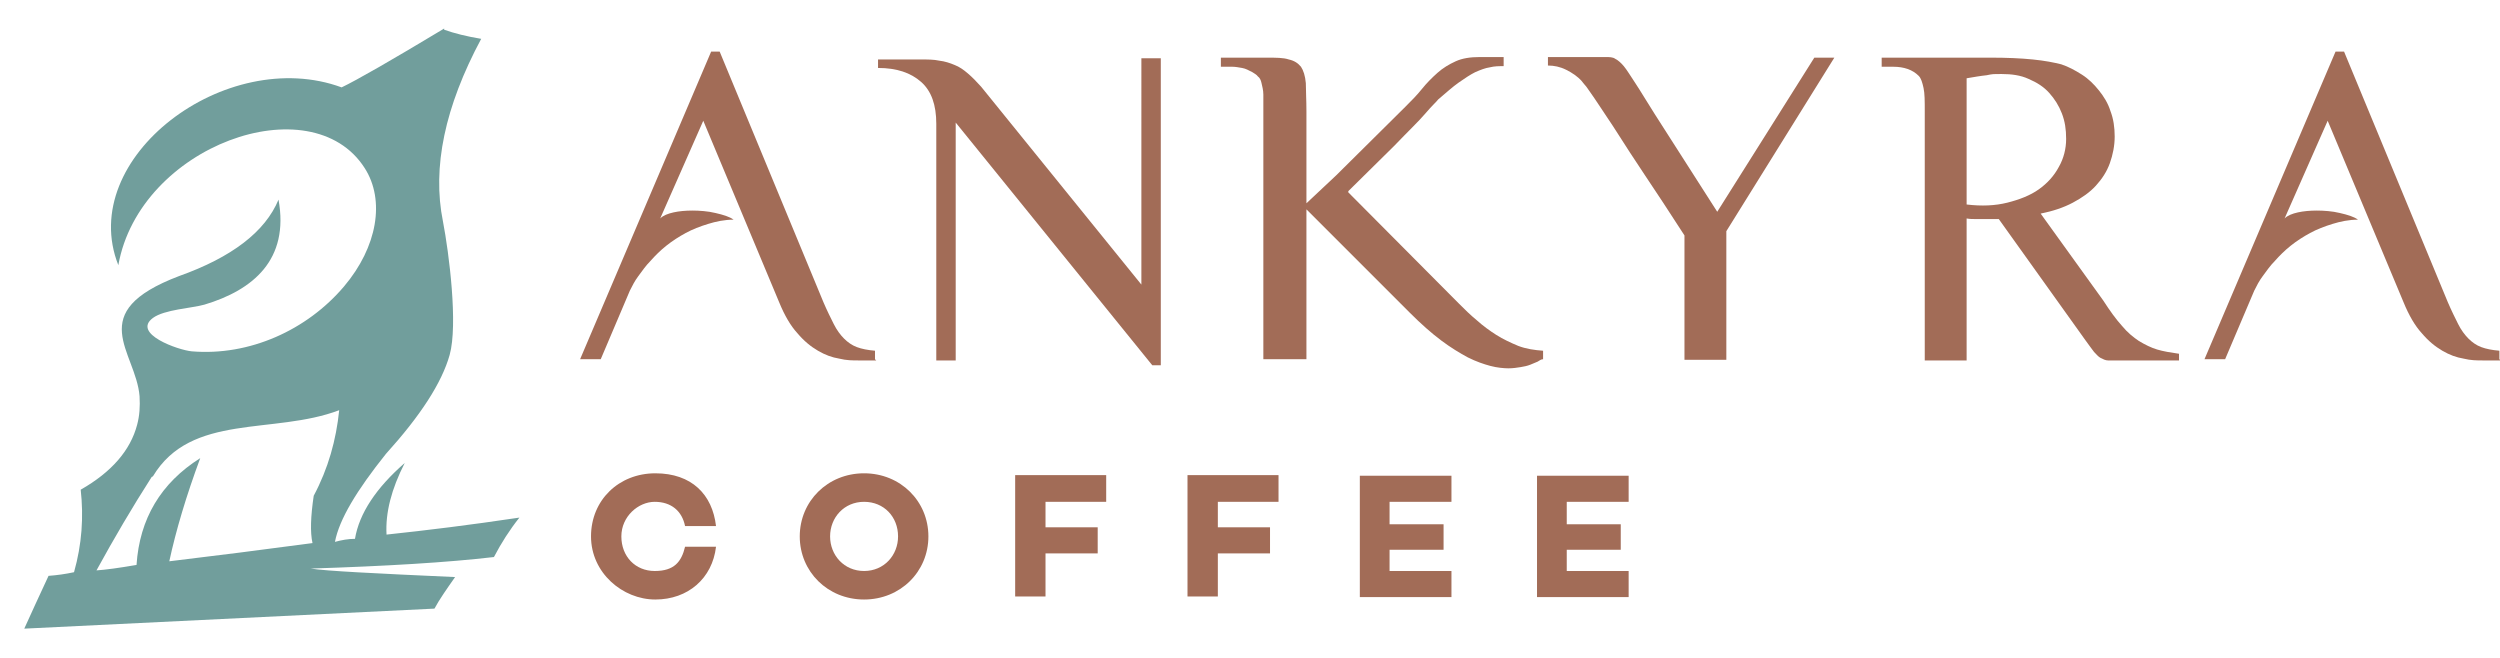
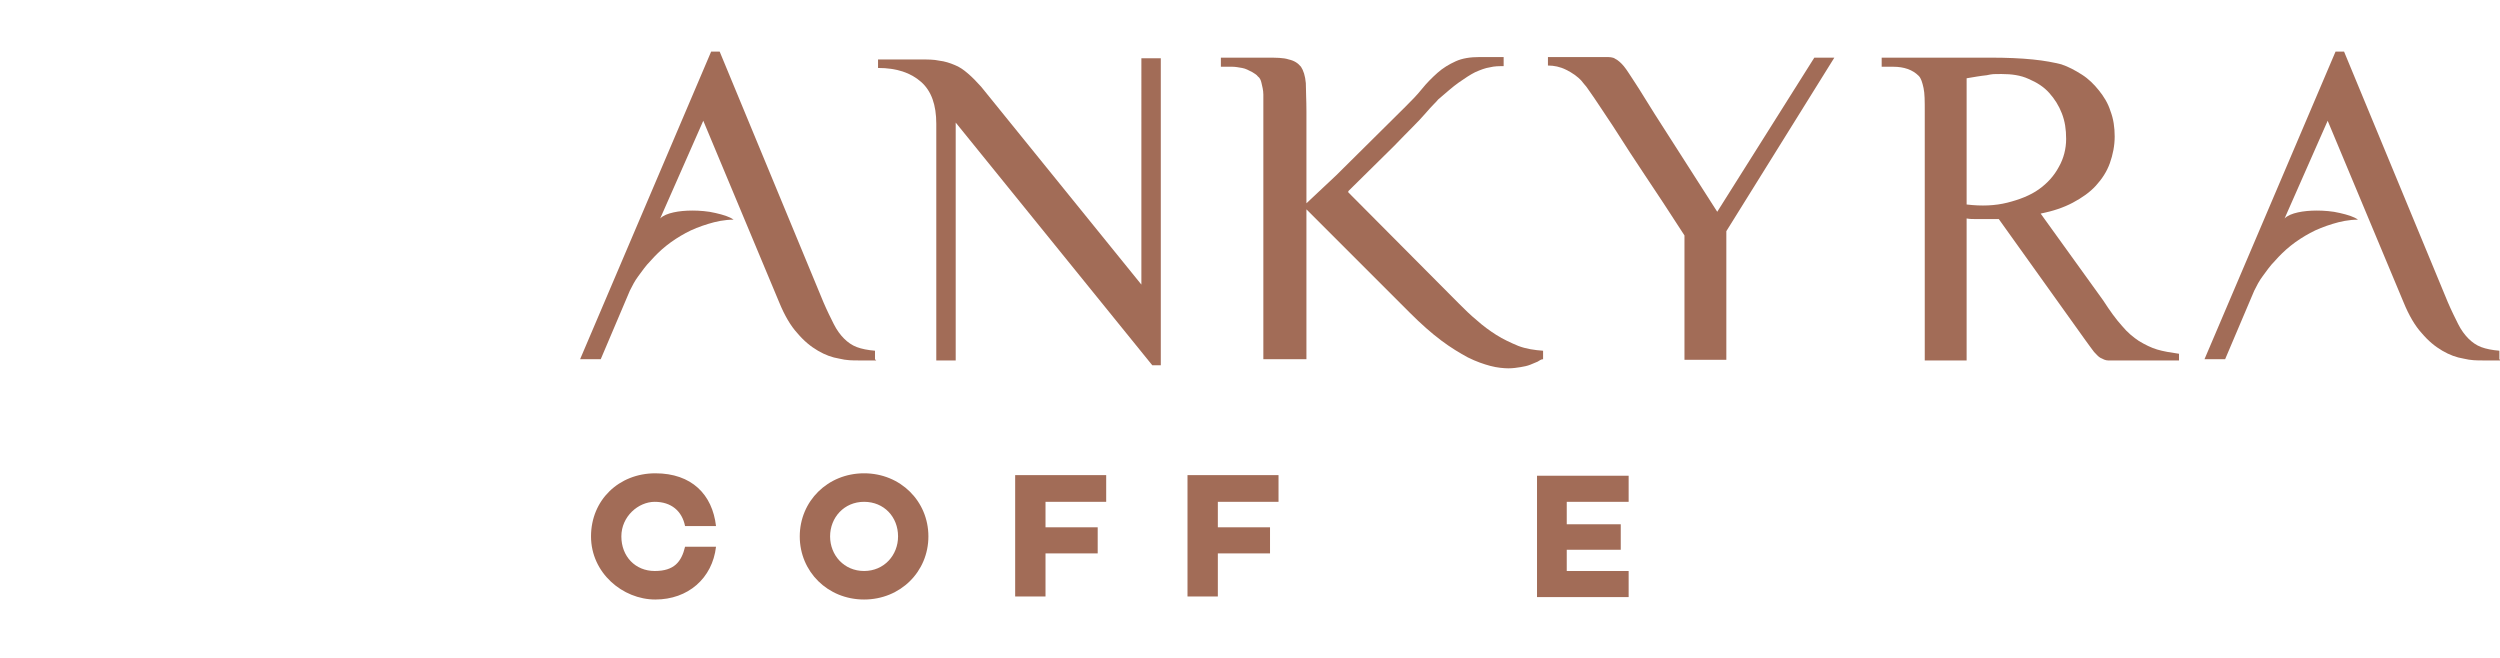
<svg xmlns="http://www.w3.org/2000/svg" id="Layer_1" version="1.1" viewBox="0 0 412 108.4">
  <defs>
    <style> .st0 { fill: #a26c57; } .st1 { fill: #719e9c; fill-rule: evenodd; } .st2 { fill: none; stroke: #000; stroke-miterlimit: 10; stroke-width: 3px; } </style>
  </defs>
  <path d="M95.1-174h8.1l-10.2,33.2h-9l-5.7-22.3-5.8,22.3h-9l-10.2-33.2h8.5l6.2,25.2,6.1-25.3h8.9l6,25.2,6.1-25.1Z" />
  <path d="M108.2-145.1c-3.2-3.2-4.9-7.3-4.9-12.4s1.6-9.2,4.9-12.4c3.3-3.1,7.4-4.7,12.2-4.7s8.9,1.6,12.2,4.7c3.3,3.1,4.9,7.2,4.9,12.4s-1.6,9.3-5,12.4c-3.3,3.2-7.4,4.7-12.3,4.7-4.7.1-8.7-1.5-12-4.7ZM120.4-147.5c2.4,0,4.4-.9,6.1-2.6,1.7-1.7,2.5-4.2,2.5-7.4s-.8-5.6-2.5-7.3-3.7-2.6-6.1-2.6-4.4.9-6,2.6-2.5,4.2-2.5,7.4.8,5.7,2.5,7.4c1.6,1.7,3.6,2.5,6,2.5Z" />
-   <path d="M143.5-145.1c-3.2-3.2-4.9-7.3-4.9-12.4s1.6-9.2,4.9-12.4c3.3-3.1,7.4-4.7,12.2-4.7s8.9,1.6,12.2,4.7c3.3,3.1,4.9,7.2,4.9,12.4s-1.6,9.3-5,12.4c-3.3,3.2-7.4,4.7-12.3,4.7-4.7.1-8.8-1.5-12-4.7ZM155.7-147.5c2.4,0,4.4-.9,6.1-2.6,1.7-1.7,2.5-4.2,2.5-7.4s-.8-5.6-2.5-7.3-3.7-2.6-6.1-2.6-4.4.9-6,2.6-2.5,4.2-2.5,7.4.8,5.7,2.5,7.4c1.6,1.7,3.6,2.5,6,2.5Z" />
  <path d="M179.4-145.1c-3-3.2-4.5-7.3-4.5-12.3s1.5-9.1,4.4-12.3c3-3.2,6.7-4.8,11.3-4.8s8,1.9,10.4,5.6v-16.3h8.4v44.4h-8.4v-5.6c-2.5,4-6,6.1-10.5,6.1s-8.2-1.6-11.1-4.8ZM198.4-150.3c1.8-1.7,2.6-4.1,2.6-7.2s-.9-5.4-2.6-7.2c-1.8-1.7-3.8-2.6-6.2-2.6s-4.4.9-6.2,2.6c-1.7,1.7-2.6,4.1-2.6,7.1s.9,5.4,2.6,7.2c1.8,1.8,3.8,2.6,6.1,2.6,2.5.2,4.5-.7,6.3-2.5Z" />
  <path d="M222.5-174v5c2.1-3.6,5.6-5.5,10.3-5.5s4.8.6,6.8,1.7c2,1.2,3.5,2.8,4.6,5,1.2-2.1,2.8-3.7,4.8-4.9s4.3-1.8,6.8-1.8c4,0,7.2,1.2,9.6,3.7s3.6,6,3.6,10.4v19.6h-8.4v-18.4c0-2.6-.7-4.6-2-6s-3.1-2.1-5.4-2.1-4.1.7-5.4,2.1-2,3.4-2,6v18.4h-8.4v-18.4c0-2.6-.7-4.6-2-6s-3.1-2.1-5.4-2.1-4.1.7-5.4,2.1-2,3.4-2,6v18.4h-8.6v-33.2h8.5Z" />
  <path d="M277.4-145.1c-3-3.2-4.5-7.3-4.5-12.3s1.5-9.1,4.4-12.3c3-3.2,6.7-4.8,11.3-4.8s8,1.9,10.4,5.6v-5.2h8.4v33.2h-8.4v-5.6c-2.5,4-6,6.1-10.5,6.1-4.4.1-8.1-1.5-11.1-4.7ZM296.4-150.3c1.8-1.7,2.6-4.1,2.6-7.2s-.9-5.4-2.6-7.2c-1.8-1.7-3.8-2.6-6.2-2.6s-4.4.9-6.2,2.6c-1.7,1.7-2.6,4.1-2.6,7.1s.9,5.4,2.6,7.2c1.8,1.8,3.8,2.6,6.2,2.6s4.5-.7,6.2-2.5Z" />
-   <path d="M321.5-174v5.8c2.2-4.2,5.5-6.4,9.7-6.4v8.6h-2.1c-2.5,0-4.4.6-5.7,1.9-1.3,1.3-1.9,3.4-1.9,6.5v16.7h-8.5v-33.1h8.5Z" />
  <path d="M350.7-147.9h4v7.1h-5.3c-3.4,0-6-.8-7.9-2.3-1.8-1.6-2.8-4.1-2.8-7.7v-16.3h-3.5v-6.9h3.5v-8.3h8.5v8.2h7.4v6.9h-7.4v16.3c0,1.1.3,1.9.8,2.3.6.5,1.5.7,2.7.7Z" />
  <circle class="st2" cx="24.2" cy="-156.7" r="22.7" />
  <polyline points="10 -145.4 23.9 -174.1 39 -145.4" />
  <rect x="22.5" y="-145.6" width="2.9" height="6.3" />
-   <path d="M368.2-145.6c0,1.4-.5,2.5-1.4,3.4s-2.1,1.4-3.4,1.4-2.5-.5-3.4-1.4-1.4-2.1-1.4-3.4.5-2.5,1.4-3.4,2-1.4,3.4-1.4,2.5.5,3.4,1.4,1.4,2.1,1.4,3.4Z" />
  <g>
    <g>
      <path class="st0" d="M144.4,59.4c-.3,0-.8,0-1.3,0-.5,0-1,0-1.6,0-1,0-2,0-3.2-.3-1.2-.2-2.3-.6-3.5-1.3-1.2-.7-2.3-1.6-3.4-2.9-1.1-1.2-2.1-2.9-3-5.1l-12.5-29.9-7.1,16.1c.5-.5,1.3-.8,2.2-1,.9-.2,2-.3,3.1-.3s2.6.1,3.8.4c1.3.3,2.3.6,3,1.1-1.5,0-2.9.3-4.2.7-1.3.4-2.6.9-3.7,1.5s-2.2,1.3-3.2,2.1c-1,.8-1.8,1.6-2.6,2.5-.8.8-1.4,1.7-2,2.5-.6.8-1,1.6-1.4,2.4l-4.8,11.3h-3.4l21.6-50.7h1.4l17.1,41.3c.6,1.4,1.2,2.6,1.7,3.6.5,1,1.1,1.8,1.7,2.4.6.6,1.3,1.1,2.1,1.4.8.3,1.8.5,3,.6v1.4Z" />
      <path class="st0" d="M144.8,9.8h6.9c1.2,0,2.2,0,3.1.2.9.1,1.8.4,2.5.7.8.3,1.5.8,2.2,1.4.7.6,1.4,1.3,2.2,2.2l26.4,32.6V9.6h3.2v50.6h-1.4l-32.4-40v39.2h-3.2V20.4c0-3.1-.8-5.4-2.5-6.9-1.7-1.5-4-2.3-7.1-2.3v-1.4Z" />
      <path class="st0" d="M222.2,31.7l18.2,18.3c1,1,1.9,1.9,3,2.8,1,.9,2.1,1.7,3.2,2.4,1.1.7,2.4,1.3,3.6,1.8,1.3.5,2.7.7,4.1.8v1.4c-.3,0-.6.2-.9.4-.4.2-.8.3-1.2.5-.5.2-1,.3-1.6.4-.6.1-1.3.2-2,.2s-1.9-.1-3-.4c-1.1-.3-2.3-.7-3.7-1.4-1.3-.7-2.8-1.6-4.4-2.8-1.6-1.2-3.3-2.7-5.2-4.6l-17-17v24.7h-7.1V18.5c0-1.2,0-2.2,0-2.9,0-.8-.2-1.4-.3-1.9-.1-.5-.3-.9-.6-1.1-.2-.3-.6-.5-.9-.7-.6-.3-1.1-.6-1.7-.7-.6-.1-1.1-.2-1.6-.2h-1.9v-1.5h7.5c1.6,0,2.8,0,3.7.3.9.2,1.5.6,2,1.2.4.6.7,1.5.8,2.7,0,1.2.1,2.8.1,4.7v15.1l4.9-4.6,11.4-11.3c1-1,1.9-1.9,2.7-2.9.8-1,1.7-1.9,2.6-2.7.9-.8,1.9-1.4,3-1.9,1.1-.5,2.4-.7,4-.7h3.9v1.5c-.8,0-1.5,0-2.3.2-.7.1-1.5.4-2.4.8-.8.4-1.7,1-2.7,1.7-1,.7-2.1,1.7-3.4,2.8-.2.3-1,1-2.1,2.3s-2.9,3-5.1,5.3l-7.6,7.5Z" />
      <path class="st0" d="M302.3,9.5l-17.8,28.6v21.2h-6.9v-20.5c-2.5-3.9-4.7-7.2-6.5-9.9-1.8-2.7-3.3-5-4.5-6.9-1.2-1.9-2.2-3.3-2.9-4.4-.7-1.1-1.3-1.9-1.7-2.5-.4-.6-.7-1-.9-1.2s-.3-.4-.4-.5c-.7-.8-1.6-1.4-2.6-1.9s-2-.7-3-.7v-1.4h4.9c1.2,0,2.1,0,2.8,0,.6,0,1.1,0,1.3,0h.5c.6,0,1.2,0,1.6.3.4.2.9.6,1.4,1.2.5.6,1.1,1.6,1.9,2.8.8,1.2,1.8,2.9,3.2,5.1l10.3,16.1,16-25.4h3.4Z" />
      <path class="st0" d="M359.1,59.4h-10c-.7,0-1.3,0-1.7,0-.4,0-.8-.2-1.2-.4-.4-.2-.7-.6-1.1-1-.4-.5-.8-1.1-1.4-1.9l-14.3-20c-.6,0-1.1,0-1.5,0-.4,0-.8,0-1.2,0-.4,0-.8,0-1.2,0-.4,0-.9,0-1.4-.1v23.4h-6.9V18.3c0-1.6,0-2.9-.2-3.8-.2-.9-.4-1.6-.8-2-1-1-2.4-1.5-4.2-1.5h-1.9v-1.5h17.9c2.7,0,5,.1,7,.3s3.5.5,4.7.8c1.2.4,2.3,1,3.4,1.7,1.1.7,2,1.6,2.8,2.6.8,1,1.5,2.1,1.9,3.4.5,1.3.7,2.7.7,4.2s-.3,3-.8,4.4c-.5,1.4-1.3,2.6-2.3,3.7-1,1.1-2.3,2-3.8,2.8-1.5.8-3.3,1.4-5.3,1.8l10.3,14.3c1.1,1.7,2.1,3.1,3.1,4.2.9,1.1,1.9,1.9,2.8,2.5,1,.6,2,1.1,3,1.4s2.2.5,3.6.7v1.3ZM324.1,33.7c2.5.3,4.7.2,6.7-.3,2-.5,3.8-1.2,5.2-2.2,1.4-1,2.5-2.2,3.3-3.7.8-1.4,1.2-3,1.2-4.6s-.2-2.9-.7-4.2c-.5-1.3-1.2-2.4-2.1-3.4-.9-1-2-1.7-3.4-2.3-1.3-.6-2.8-.8-4.4-.8s-1.5,0-2.5.2c-1,.1-2.1.3-3.3.5v20.7Z" />
      <path class="st0" d="M412.1,59.4c-.3,0-.8,0-1.3,0-.5,0-1,0-1.6,0-1,0-2,0-3.2-.3-1.2-.2-2.3-.6-3.5-1.3-1.2-.7-2.3-1.6-3.4-2.9-1.1-1.2-2.1-2.9-3-5.1l-12.5-29.9-7.1,16.1c.5-.5,1.3-.8,2.2-1,.9-.2,2-.3,3.1-.3s2.6.1,3.8.4c1.3.3,2.3.6,3,1.1-1.5,0-2.9.3-4.2.7-1.3.4-2.6.9-3.7,1.5s-2.2,1.3-3.2,2.1c-1,.8-1.8,1.6-2.6,2.5-.8.8-1.4,1.7-2,2.5-.6.8-1,1.6-1.4,2.4l-4.8,11.3h-3.4l21.6-50.7h1.4l17.1,41.3c.6,1.4,1.2,2.6,1.7,3.6.5,1,1.1,1.8,1.7,2.4.6.6,1.3,1.1,2.1,1.4.8.3,1.8.5,3,.6v1.4Z" />
    </g>
    <g>
      <path class="st0" d="M112.9,90.1h5.1c-.6,5.2-4.6,8.7-10,8.7s-10.6-4.4-10.6-10.4,4.6-10.4,10.6-10.4,9.4,3.5,10,8.7h-5.1c-.5-2.5-2.3-4-5-4s-5.5,2.4-5.5,5.7,2.3,5.7,5.5,5.7,4.4-1.5,5-4Z" />
      <path class="st0" d="M153,88.4c0,5.8-4.6,10.4-10.6,10.4s-10.6-4.6-10.6-10.4,4.6-10.4,10.6-10.4,10.6,4.6,10.6,10.4ZM148,88.4c0-3.2-2.3-5.7-5.6-5.7s-5.6,2.6-5.6,5.7,2.3,5.7,5.6,5.7,5.6-2.6,5.6-5.7Z" />
      <path class="st0" d="M172.3,82.7v4.2h8.6v4.3h-8.6v7.1h-5v-20h15v4.4h-10Z" />
      <path class="st0" d="M200.7,82.7v4.2h8.6v4.3h-8.6v7.1h-5v-20h15v4.4h-10Z" />
-       <path class="st0" d="M229,82.7v3.7h8.9v4.2h-8.9v3.5h10.2v4.3h-15.1v-20h15.1v4.3h-10.2Z" />
      <path class="st0" d="M258.2,82.7v3.7h8.9v4.2h-8.9v3.5h10.2v4.3h-15.1v-20h15.1v4.3h-10.2Z" />
    </g>
-     <path class="st1" d="M25.2,78.5c6.3-10.5,19.9-6.8,30.7-10.9-.5,4.9-1.8,9.6-4.2,14.1-.5,3.4-.6,6-.2,7.8-8.2,1.1-16.1,2.1-23.6,3,1.1-5.1,2.8-10.8,5.1-17-6.5,4.1-10,10-10.5,17.6-2.9.5-5.1.8-6.6.9,2.9-5.3,5.9-10.4,9.1-15.4h0ZM73.2,4.7c-8.8,5.3-14.4,8.5-16.9,9.7-19-7-43.8,11.6-36.8,29.3,3.5-19.7,31.8-29.8,40.6-16,3.4,5.3,2.1,13-3.4,19.5-6.1,7.2-15.6,11.5-25.1,10.7-2.2-.2-9.9-2.9-6.4-5.5,1.9-1.4,6.4-1.6,8.5-2.2,8-2.4,14-7.4,12.2-17.3-2.2,5.3-7.7,9.5-16.4,12.6-15.8,6-7.1,12.4-6.5,19.8.1,1.7,0,3.2-.4,4.7-1.1,4.2-4.2,7.8-9.3,10.7.5,4.5.2,9-1.1,13.6-1.4.3-2.8.5-4.2.6-1.6,3.4-2.9,6.3-4,8.7l67.6-3.3c.8-1.5,2-3.2,3.4-5.2-13.3-.6-21.3-1-23.8-1.4,12.4-.4,22.5-1,30.2-1.9,1.2-2.3,2.6-4.5,4.2-6.5-8,1.2-15.3,2.1-21.9,2.8-.2-3.6.8-7.5,3-11.8-4.7,4.1-7.5,8.3-8.2,12.5-1.1,0-2.2.2-3.3.5.7-3.7,3.6-8.5,8.4-14.5,5.7-6.3,9.2-11.7,10.5-16.3,1.4-5-.1-16.8-1.1-22-1.8-8.9.3-18.9,6.3-30.1-2.4-.4-4.4-.9-6.1-1.5h0Z" />
  </g>
</svg>